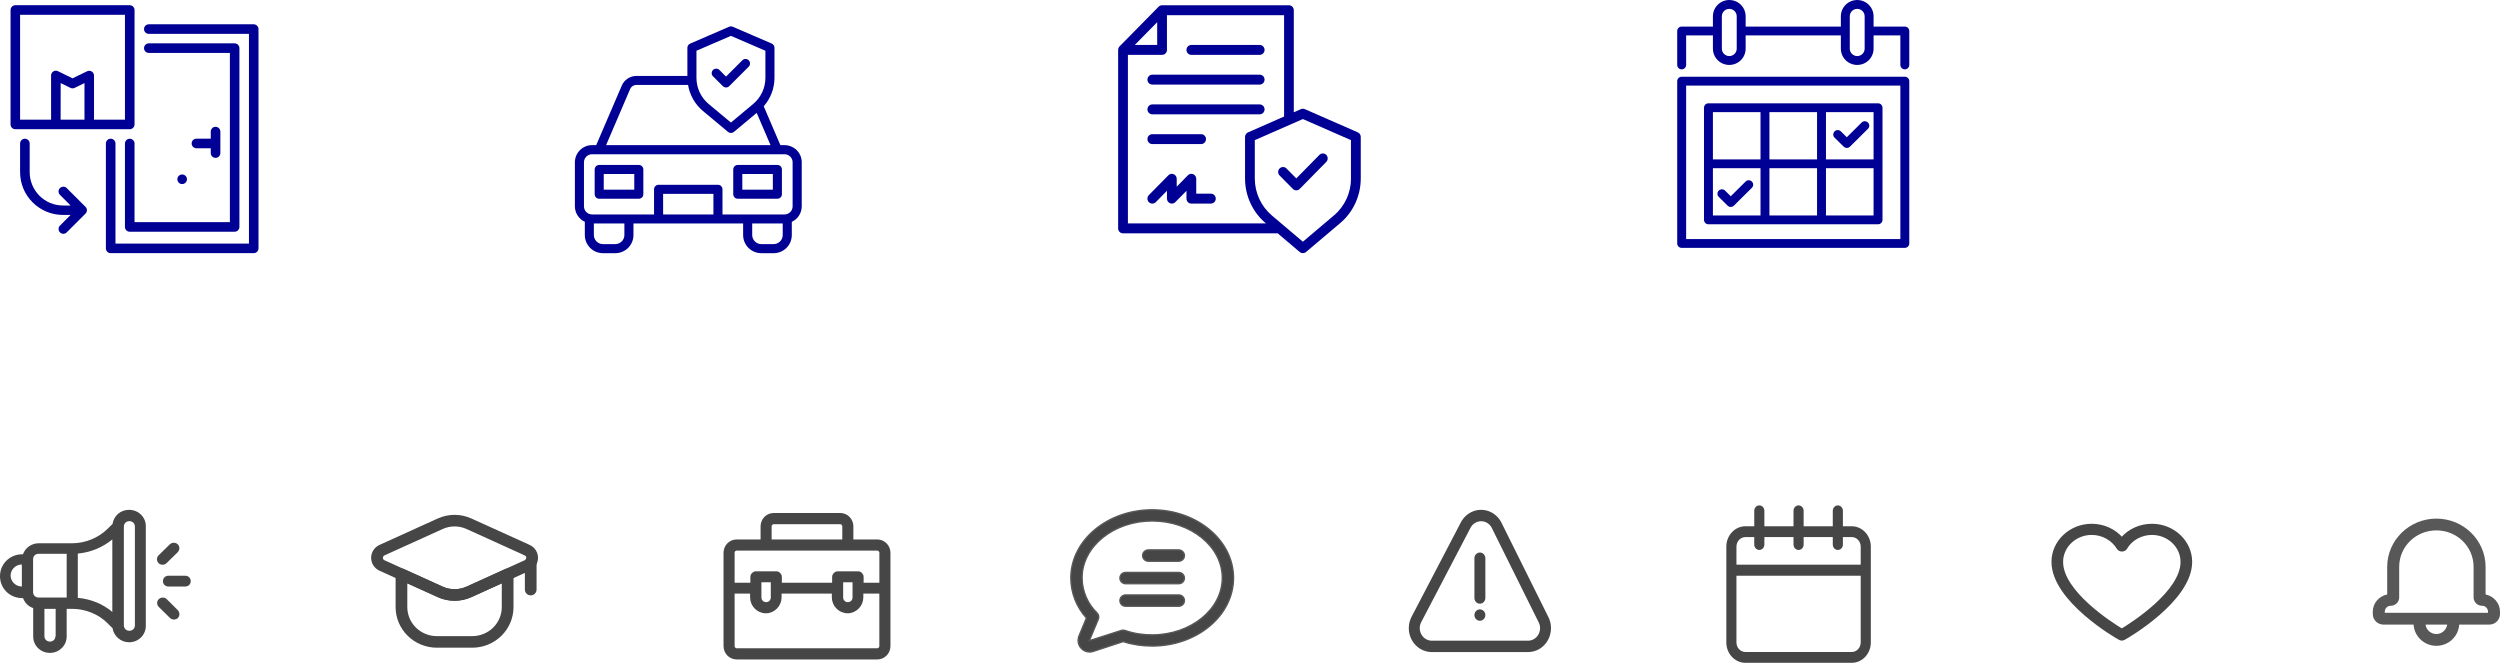
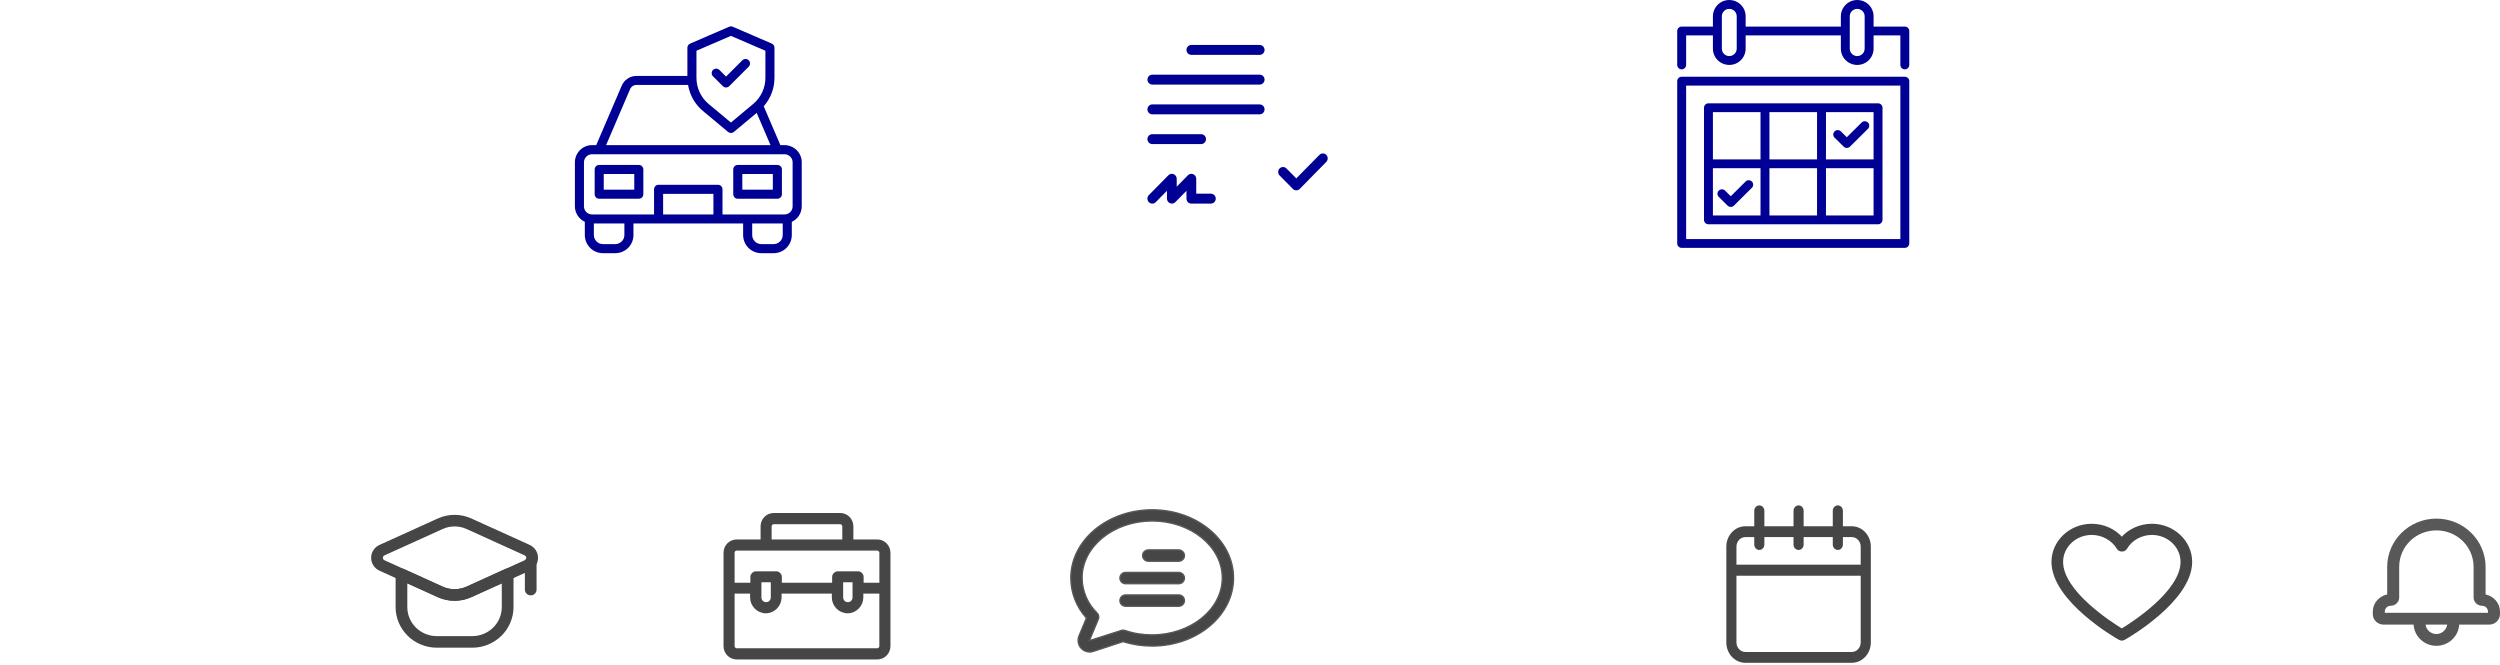
<svg xmlns="http://www.w3.org/2000/svg" width="474" height="126" viewBox="0 0 474 126" fill="none">
  <g clip-path="url(#clip0_2538_4858)">
    <path d="M166.321 102.601H161.478V99.799C161.478 98.569 160.509 97.586 159.297 97.586H146.709C145.497 97.586 144.528 98.569 144.528 99.799V102.601H139.685C138.473 102.601 137.504 103.583 137.504 104.808V122.497C137.504 123.726 138.473 124.709 139.685 124.709H166.327C167.539 124.709 168.507 123.726 168.507 122.497V104.808C168.502 103.583 167.533 102.601 166.321 102.601ZM145.979 99.799C145.979 99.405 146.316 99.063 146.704 99.063H159.297C159.684 99.063 160.022 99.405 160.022 99.799V102.601H145.979V99.799ZM139.685 104.072H166.327C166.714 104.072 167.052 104.414 167.052 104.808V110.805H163.42V109.379C163.42 108.986 163.083 108.643 162.695 108.643H158.821C158.433 108.643 158.095 108.986 158.095 109.379V110.805H147.916V109.379C147.916 108.986 147.578 108.643 147.191 108.643H143.316C142.929 108.643 142.591 108.986 142.591 109.379V110.805H138.96V104.808C138.96 104.37 139.297 104.072 139.685 104.072ZM161.965 110.069V113.265C161.965 113.955 161.433 114.494 160.752 114.494C160.072 114.494 159.54 113.955 159.54 113.265V110.069H161.965ZM146.466 110.069V113.265C146.466 113.955 145.934 114.494 145.253 114.494C144.573 114.494 144.041 113.955 144.041 113.265V110.069H146.466ZM166.321 123.238H139.685C139.297 123.238 138.96 122.895 138.96 122.502V112.226H142.541V113.259C142.541 114.736 143.753 115.96 145.204 115.96C146.654 115.96 147.866 114.73 147.866 113.259V112.226H158.04V113.259C158.04 114.736 159.252 115.96 160.703 115.96C162.153 115.96 163.365 114.73 163.365 113.259V112.226H167.046V122.497C167.052 122.89 166.708 123.238 166.321 123.238Z" fill="#464646" stroke="#464646" stroke-width="0.646" />
  </g>
  <g clip-path="url(#clip1_2538_4858)">
    <path fill-rule="evenodd" clip-rule="evenodd" d="M99.838 106.649V111.787C99.838 112.212 100.192 112.561 100.624 112.561C101.057 112.561 101.411 112.212 101.411 111.787V106.649C101.411 106.223 101.057 105.875 100.624 105.875C100.192 105.875 99.838 106.223 99.838 106.649Z" fill="#464646" stroke="#464646" stroke-width="0.646" />
    <path fill-rule="evenodd" clip-rule="evenodd" d="M89.241 112.926L100.283 107.917C101.135 107.528 101.687 106.689 101.687 105.762C101.687 104.834 101.141 103.996 100.283 103.606L89.241 98.597C87.308 97.718 85.075 97.718 83.141 98.597C80.133 99.962 75.282 102.159 72.094 103.606C71.236 103.996 70.689 104.834 70.689 105.762C70.689 106.689 71.236 107.528 72.094 107.917C75.282 109.364 80.133 111.562 83.141 112.926C85.075 113.806 87.302 113.806 89.241 112.926ZM99.622 106.512L88.581 111.52C87.062 112.205 85.315 112.205 83.802 111.52C80.794 110.156 75.943 107.959 72.755 106.512C72.461 106.376 72.269 106.087 72.269 105.762C72.269 105.443 72.461 105.147 72.755 105.012L83.802 100.003C85.321 99.318 87.068 99.318 88.581 100.003L99.622 105.012C99.916 105.147 100.108 105.437 100.108 105.762C100.108 106.087 99.916 106.376 99.622 106.512Z" fill="#464646" stroke="#464646" stroke-width="0.646" />
    <path fill-rule="evenodd" clip-rule="evenodd" d="M76.447 108.182C76.201 108.07 75.918 108.088 75.69 108.235C75.462 108.377 75.33 108.625 75.33 108.891V115.104C75.33 117.059 76.123 118.937 77.528 120.319C78.932 121.701 80.842 122.481 82.829 122.481H89.541C91.528 122.481 93.438 121.701 94.843 120.319C96.248 118.937 97.04 117.059 97.04 115.104V108.891C97.04 108.625 96.902 108.383 96.68 108.235C96.452 108.093 96.169 108.076 95.923 108.182L88.581 111.519C87.062 112.204 85.314 112.204 83.802 111.519L76.447 108.182ZM76.903 110.102L83.135 112.925C85.068 113.805 87.302 113.805 89.235 112.925L95.461 110.102V115.104C95.461 116.651 94.837 118.134 93.726 119.227C92.615 120.319 91.108 120.933 89.535 120.933H82.829C81.256 120.933 79.749 120.319 78.638 119.227C77.528 118.134 76.903 116.651 76.903 115.104V110.102Z" fill="#464646" stroke="#464646" stroke-width="0.646" />
  </g>
  <path d="M408.007 99.594C405.763 99.594 403.681 100.557 402.297 102.174C400.913 100.557 398.83 99.594 396.587 99.594C392.552 99.594 389.246 102.718 389.246 106.53C389.246 113.81 401.357 120.787 401.889 121.056C402.013 121.132 402.173 121.173 402.297 121.173C402.421 121.173 402.581 121.132 402.705 121.056C403.236 120.787 415.348 113.81 415.348 106.53C415.348 102.718 412.041 99.594 408.007 99.594ZM402.297 119.48C400.178 118.207 390.877 112.234 390.877 106.53C390.877 103.564 393.448 101.135 396.587 101.135C398.67 101.135 400.585 102.215 401.605 103.908C401.889 104.411 402.748 104.411 403.032 103.908C404.008 102.215 405.931 101.135 408.007 101.135C411.145 101.135 413.716 103.564 413.716 106.53C413.716 112.234 404.416 118.207 402.297 119.48Z" fill="#464646" stroke="#464646" stroke-width="0.574" />
  <g clip-path="url(#clip2_2538_4858)">
    <path d="M293.518 116.884L284.602 98.954C284.088 98.022 283.279 97.304 282.304 96.938C281.334 96.571 280.265 96.571 279.301 96.948C278.331 97.321 277.521 98.043 277.013 98.976L267.677 116.857C266.909 118.259 266.914 119.984 267.697 121.381C268.481 122.777 269.917 123.635 271.468 123.635H289.706C291.256 123.64 292.688 122.788 293.471 121.397C294.254 120.006 294.275 118.286 293.518 116.884ZM291.687 120.286C291.49 120.648 291.199 120.95 290.852 121.16C290.504 121.37 290.11 121.478 289.711 121.473H271.468C270.654 121.473 269.902 121.02 269.492 120.286C269.082 119.553 269.082 118.647 269.487 117.914L269.497 117.892L278.834 100.022C279.238 99.289 279.985 98.83 280.8 98.825C281.614 98.814 282.371 99.256 282.786 99.984L291.692 117.914C291.894 118.275 291.998 118.685 291.998 119.1C291.998 119.515 291.889 119.925 291.687 120.286Z" fill="#464646" />
    <path d="M280.586 104.758C280.311 104.758 280.047 104.871 279.855 105.076C279.658 105.281 279.549 105.55 279.549 105.836V113.385C279.549 113.768 279.746 114.124 280.068 114.318C280.389 114.512 280.783 114.512 281.105 114.318C281.426 114.124 281.624 113.768 281.624 113.385V105.836C281.624 105.55 281.515 105.275 281.318 105.076C281.126 104.871 280.861 104.758 280.586 104.758Z" fill="#464646" />
    <path d="M281.624 116.618C281.624 117.211 281.157 117.696 280.586 117.696C280.016 117.696 279.549 117.211 279.549 116.618C279.549 116.024 280.016 115.539 280.586 115.539C281.162 115.539 281.624 116.019 281.624 116.618Z" fill="#464646" />
  </g>
  <g clip-path="url(#clip3_2538_4858)">
    <path d="M35.117 109.156H31.942C31.342 109.156 30.896 109.593 30.896 110.181C30.896 110.77 31.342 111.206 31.942 111.206H35.117C35.717 111.206 36.162 110.77 36.162 110.181C36.162 109.593 35.717 109.156 35.117 109.156Z" fill="#464646" />
    <path d="M33.705 115.684L31.614 113.596C31.207 113.197 30.53 113.197 30.104 113.596C29.697 113.994 29.697 114.659 30.104 115.076L32.233 117.164C32.64 117.563 33.318 117.563 33.743 117.164C34.111 116.709 34.111 116.139 33.705 115.684Z" fill="#464646" />
    <path d="M33.706 103.205C33.3 102.807 32.622 102.807 32.196 103.205L30.067 105.293C29.66 105.692 29.66 106.356 30.067 106.774C30.473 107.172 31.151 107.172 31.577 106.774L33.706 104.686C34.113 104.23 34.113 103.623 33.706 103.205Z" fill="#464646" />
    <path d="M24.471 96.664C22.825 96.664 21.567 97.822 21.335 99.34L20.328 100.327C18.644 101.979 16.146 103.004 13.688 103.004H7.318C5.963 103.004 4.763 103.896 4.356 105.091H4.22C1.859 105.091 0 106.914 0 109.248C0 111.583 1.859 113.405 4.24 113.405H4.375C4.685 114.297 5.421 115.018 6.292 115.284V120.674C6.292 122.421 7.705 123.787 9.467 123.787C11.229 123.787 12.642 122.402 12.642 120.674V115.436H13.688C16.146 115.436 18.644 116.423 20.328 118.112L21.335 119.099C21.567 120.58 22.883 121.775 24.471 121.775C26.252 121.775 27.646 120.39 27.646 118.663V99.777C27.665 98.05 26.252 96.664 24.471 96.664ZM4.143 111.203C3.001 111.203 2.013 110.273 2.013 109.115C2.013 107.995 2.962 107.027 4.143 107.027V111.203ZM10.512 120.618C10.512 121.206 10.067 121.643 9.467 121.643C8.867 121.643 8.422 121.206 8.422 120.618V115.436H10.551V120.618H10.512ZM12.642 113.291H7.318C6.718 113.291 6.273 112.854 6.273 112.266V106.021C6.273 105.433 6.718 104.997 7.318 104.997H12.642V113.291ZM21.296 116.024C19.515 114.506 17.211 113.576 14.752 113.348V104.959C17.172 104.731 19.437 103.801 21.296 102.282V116.024ZM25.575 118.568C25.575 119.156 25.129 119.593 24.529 119.593C23.929 119.593 23.484 119.156 23.484 118.568V99.834C23.484 99.245 23.929 98.809 24.529 98.809C25.129 98.809 25.575 99.245 25.575 99.834V118.568Z" fill="#464646" />
  </g>
  <path d="M459.892 118.426C459.983 119.409 460.893 120.213 461.94 120.213C462.986 120.213 463.851 119.409 463.987 118.426H459.892ZM466.263 118.426C466.126 120.659 464.261 122.446 461.94 122.446C459.619 122.446 457.753 120.659 457.617 118.426H451.929C450.791 118.426 449.881 117.533 449.881 116.416V115.97C449.881 114.362 451.064 113.022 452.611 112.709V107.484C452.611 102.437 456.798 98.328 461.94 98.328C467.082 98.328 471.268 102.437 471.268 107.484V112.709C472.816 113.022 473.999 114.362 473.999 115.97V116.416C473.999 117.533 473.089 118.426 471.951 118.426H466.263ZM471.723 115.97C471.723 115.345 471.223 114.853 470.586 114.853C469.721 114.853 468.993 114.139 468.993 113.29V107.484C468.993 103.643 465.853 100.561 461.94 100.561C458.026 100.561 454.886 103.643 454.886 107.484V113.29C454.886 114.139 454.158 114.853 453.294 114.853C452.657 114.853 452.156 115.345 452.156 115.97V116.193H471.723V115.97Z" fill="#585858" />
  <path d="M351.101 99.781H349.414V96.846C349.414 96.28 348.984 95.82 348.454 95.82C347.925 95.82 347.495 96.28 347.495 96.846V99.781H341.97V96.846C341.97 96.28 341.539 95.82 341.01 95.82C340.481 95.82 340.051 96.28 340.051 96.846V99.781H334.525V96.846C334.525 96.28 334.095 95.82 333.566 95.82C333.036 95.82 332.606 96.28 332.606 96.846V99.781H330.919C328.934 99.781 327.312 101.514 327.312 103.636V121.813C327.312 123.935 328.934 125.667 330.919 125.667H351.101C353.086 125.667 354.708 123.935 354.708 121.813V103.636C354.708 101.514 353.086 99.781 351.101 99.781ZM330.919 101.832H332.606V103.247C332.606 103.813 333.036 104.272 333.566 104.272C334.095 104.272 334.525 103.813 334.525 103.247V101.832H340.051V103.247C340.051 103.813 340.481 104.272 341.01 104.272C341.539 104.272 341.97 103.813 341.97 103.247V101.832H347.495V103.247C347.495 103.813 347.925 104.272 348.454 104.272C348.984 104.272 349.414 103.813 349.414 103.247V101.832H351.101C352.028 101.832 352.789 102.646 352.789 103.636V107.066H329.231V103.636C329.231 102.646 329.992 101.832 330.919 101.832ZM351.101 123.616H330.919C329.992 123.616 329.231 122.803 329.231 121.813V109.153H352.789V121.813C352.789 122.803 352.028 123.616 351.101 123.616Z" fill="#464646" />
  <path d="M224.571 109.603C224.571 110.183 224.103 110.677 223.488 110.677H213.419C212.833 110.677 212.336 110.212 212.336 109.603C212.336 109.022 212.804 108.529 213.419 108.529H223.488C224.074 108.529 224.571 109.022 224.571 109.603ZM223.488 112.796H213.419C212.833 112.796 212.336 113.26 212.336 113.87C212.336 114.479 212.804 114.944 213.419 114.944H223.488C224.074 114.944 224.571 114.479 224.571 113.87C224.571 113.26 224.074 112.796 223.488 112.796ZM223.488 104.262H217.722C217.136 104.262 216.639 104.726 216.639 105.336C216.639 105.916 217.107 106.41 217.722 106.41H223.488C224.074 106.41 224.571 105.945 224.571 105.336C224.571 104.755 224.074 104.262 223.488 104.262ZM233.88 109.574C233.88 116.714 226.972 122.491 218.453 122.491C216.58 122.491 214.736 122.23 212.95 121.649L207.272 123.507C207.038 123.594 206.803 123.623 206.569 123.623C205.369 123.594 204.403 122.636 204.403 121.417C204.403 121.156 204.462 120.894 204.549 120.633L205.984 117.179C204.11 115.118 203.027 112.418 203.027 109.574C203.027 102.462 209.935 96.656 218.453 96.656C226.972 96.656 233.88 102.462 233.88 109.574ZM231.743 109.574C231.743 103.623 225.771 98.775 218.453 98.775C211.136 98.775 205.164 103.623 205.164 109.574C205.193 112.099 206.218 114.479 208.033 116.25C208.326 116.569 208.413 117.005 208.238 117.411L206.54 121.475L212.599 119.53C212.833 119.443 213.068 119.472 213.302 119.53C214.941 120.111 216.697 120.372 218.424 120.372C225.771 120.372 231.743 115.524 231.743 109.574Z" fill="#464646" stroke="#585858" stroke-width="0.257" />
  <g clip-path="url(#clip4_2538_4858)">
    <path d="M361.154 5.038H355.231V3.08C355.231 1.981 354.636 0.962 353.679 0.412C352.723 -0.137 351.534 -0.137 350.577 0.412C349.62 0.962 349.026 1.981 349.026 3.08V5.038H330.974V3.08C330.974 1.981 330.38 0.962 329.423 0.412C328.466 -0.137 327.277 -0.137 326.321 0.412C325.364 0.962 324.769 1.981 324.769 3.08V5.038H318.846C318.383 5.038 318 5.418 318 5.878V12.312C318 12.772 318.383 13.151 318.846 13.151C319.31 13.151 319.692 12.772 319.692 12.312V6.717H324.769V9.235C324.769 10.334 325.364 11.353 326.321 11.902C327.277 12.452 328.466 12.452 329.423 11.902C330.38 11.353 330.974 10.334 330.974 9.235V6.717H349.026V9.235C349.026 10.334 349.62 11.353 350.577 11.902C351.534 12.452 352.723 12.452 353.679 11.902C354.636 11.353 355.231 10.334 355.231 9.235V6.717H360.308V12.312C360.308 12.772 360.69 13.151 361.154 13.151C361.617 13.151 362 12.772 362 12.312V5.878C362 5.418 361.617 5.038 361.154 5.038ZM329.282 9.235C329.282 10.004 328.647 10.633 327.872 10.633C327.096 10.633 326.462 10.004 326.462 9.235V3.08C326.462 2.311 327.096 1.681 327.872 1.681C328.647 1.681 329.282 2.311 329.282 3.08V9.235ZM353.538 9.235C353.538 10.004 352.904 10.633 352.128 10.633C351.353 10.633 350.718 10.004 350.718 9.235V3.08C350.718 2.311 351.353 1.681 352.128 1.681C352.904 1.681 353.538 2.311 353.538 3.08V9.235Z" fill="#000094" />
    <path d="M361.154 14.547H318.846C318.383 14.547 318 14.927 318 15.386V46.16C318 46.62 318.383 46.999 318.846 46.999H361.154C361.617 46.999 362 46.62 362 46.16V15.386C362 14.927 361.617 14.547 361.154 14.547ZM360.308 45.321H319.692V16.225H360.308V45.321Z" fill="#000094" />
    <path d="M330.944 34.442L328.154 37.209L327.056 36.12C326.723 35.81 326.199 35.821 325.877 36.14C325.555 36.46 325.545 36.98 325.857 37.309L327.549 38.988C327.882 39.318 328.416 39.318 328.748 38.988L332.133 35.631C332.304 35.471 332.394 35.261 332.405 35.031C332.405 34.801 332.324 34.581 332.153 34.422C331.992 34.262 331.77 34.172 331.538 34.172C331.317 34.172 331.095 34.272 330.944 34.442Z" fill="#000094" />
    <path d="M349.56 27.8C349.893 28.13 350.427 28.13 350.759 27.8L354.144 24.443C354.315 24.283 354.406 24.073 354.416 23.844C354.416 23.614 354.335 23.394 354.164 23.234C354.003 23.074 353.781 22.984 353.549 22.984C353.318 22.984 353.106 23.084 352.945 23.254L350.155 26.022L349.057 24.933C348.895 24.763 348.684 24.673 348.452 24.663C348.221 24.663 347.999 24.743 347.838 24.913C347.677 25.073 347.586 25.292 347.586 25.522C347.586 25.752 347.687 25.962 347.858 26.122L349.56 27.8Z" fill="#000094" />
    <path d="M323.922 42.526H356.076C356.54 42.526 356.922 42.147 356.922 41.687V20.425C356.922 19.966 356.54 19.586 356.076 19.586H323.922C323.459 19.586 323.076 19.966 323.076 20.425V41.687C323.076 42.147 323.459 42.526 323.922 42.526ZM324.768 31.895H333.794V40.848H324.768V31.895ZM335.486 31.895H344.512V40.848H335.486V31.895ZM355.23 40.848H346.204V31.895H355.23V40.848ZM355.23 30.217H346.204V21.265H355.23V30.217ZM344.512 30.217H335.486V21.265H344.512V30.217ZM324.768 21.265H333.794V30.217H324.768V21.265Z" fill="#000094" />
  </g>
  <g clip-path="url(#clip5_2538_4858)">
-     <path d="M257.436 25.092L247.395 20.693C247.155 20.59 246.896 20.59 246.655 20.693L245.304 21.285V1.94C245.304 1.686 245.202 1.451 245.036 1.273C244.869 1.094 244.628 1 244.379 1H220.328C220.078 1 219.847 1.103 219.671 1.273L212.268 8.793C212.102 8.971 212 9.216 212 9.46V43.3C212 43.554 212.102 43.789 212.268 43.967C212.435 44.146 212.676 44.24 212.925 44.24H242.25L246.433 47.784C246.775 48.075 247.275 48.075 247.617 47.784L254.095 42.304C256.575 40.217 258 37.115 258 33.844V25.957C258 25.581 257.778 25.243 257.436 25.092ZM219.403 4.205V8.52H215.156L219.403 4.205ZM213.851 42.36V10.4H220.328C220.578 10.4 220.809 10.297 220.985 10.127C221.161 9.958 221.254 9.714 221.254 9.46V2.88H243.462V22.094L236.615 25.102C236.282 25.252 236.06 25.59 236.06 25.966V33.844C236.06 37.115 237.485 40.217 239.965 42.304L240.029 42.36H213.851ZM256.149 33.834C256.149 36.551 254.965 39.126 252.901 40.856L247.025 45.829L241.149 40.856C239.095 39.117 237.91 36.551 237.91 33.834V26.568L247.025 22.573L256.14 26.568V33.834H256.149Z" fill="#000094" />
    <path d="M243.915 31.942C243.554 31.576 242.971 31.576 242.611 31.942C242.25 32.309 242.25 32.901 242.611 33.268L245.128 35.815C245.488 36.182 246.071 36.182 246.432 35.815L251.448 30.711C251.624 30.532 251.725 30.297 251.735 30.044C251.735 29.79 251.642 29.546 251.466 29.367C251.29 29.188 251.05 29.085 250.8 29.094C250.55 29.094 250.319 29.198 250.143 29.386L245.775 33.822L243.915 31.942Z" fill="#000094" />
    <path d="M229.583 36.721H226.807V33.901C226.807 33.516 226.585 33.177 226.233 33.027C225.891 32.877 225.493 32.961 225.224 33.234L223.105 35.396V33.901C223.105 33.516 222.883 33.177 222.532 33.027C222.189 32.877 221.791 32.961 221.523 33.234L217.821 36.994C217.461 37.36 217.461 37.953 217.821 38.328C218.182 38.695 218.765 38.695 219.135 38.328L221.255 36.176V37.661C221.255 38.037 221.477 38.385 221.828 38.526C221.939 38.573 222.06 38.601 222.18 38.601C222.43 38.601 222.661 38.507 222.837 38.328L224.956 36.176V37.661C224.956 37.915 225.058 38.15 225.224 38.328C225.391 38.507 225.632 38.601 225.881 38.601H229.583C230.092 38.601 230.508 38.178 230.508 37.661C230.508 37.144 230.092 36.721 229.583 36.721Z" fill="#000094" />
    <path d="M225.88 10.403H238.836C239.345 10.403 239.761 9.98 239.761 9.463C239.761 8.946 239.345 8.523 238.836 8.523H225.88C225.371 8.523 224.955 8.946 224.955 9.463C224.955 9.98 225.371 10.403 225.88 10.403Z" fill="#000094" />
    <path d="M218.478 16.036H238.836C239.345 16.036 239.762 15.613 239.762 15.096C239.762 14.579 239.345 14.156 238.836 14.156H218.478C217.969 14.156 217.553 14.579 217.553 15.096C217.553 15.613 217.969 16.036 218.478 16.036Z" fill="#000094" />
    <path d="M218.478 21.677H238.836C239.345 21.677 239.762 21.254 239.762 20.737C239.762 20.22 239.345 19.797 238.836 19.797H218.478C217.969 19.797 217.553 20.22 217.553 20.737C217.553 21.254 217.969 21.677 218.478 21.677Z" fill="#000094" />
    <path d="M218.478 27.317H227.732C228.241 27.317 228.657 26.895 228.657 26.378C228.657 25.86 228.241 25.438 227.732 25.438H218.478C217.969 25.438 217.553 25.86 217.553 26.378C217.553 26.895 217.969 27.317 218.478 27.317Z" fill="#000094" />
  </g>
  <g clip-path="url(#clip6_2538_4858)">
    <path d="M148.758 27.517H147.958L144.802 20.147C146.118 18.659 146.84 16.741 146.84 14.763V9.053C146.84 8.709 146.634 8.399 146.324 8.262L138.928 5.071C138.704 4.976 138.464 4.976 138.24 5.071L130.844 8.27C130.534 8.408 130.328 8.717 130.328 9.061V14.393H120.696C120.094 14.393 119.509 14.565 119.01 14.892C118.512 15.219 118.116 15.692 117.884 16.242L113.042 27.517H112.242C111.382 27.517 110.557 27.861 109.955 28.471C109.353 29.082 109 29.899 109 30.759V39.127C109 39.746 109.181 40.348 109.516 40.864C109.851 41.38 110.324 41.793 110.883 42.051V44.562C110.883 45.474 111.245 46.351 111.89 46.996C112.526 47.641 113.403 48.002 114.315 48.002H116.663C117.574 48.002 118.451 47.641 119.096 46.996C119.741 46.351 120.103 45.474 120.103 44.562V42.369H140.897V44.562C140.897 45.474 141.259 46.351 141.904 46.996C142.549 47.641 143.426 48.002 144.337 48.002H146.685C147.597 48.002 148.474 47.641 149.119 46.996C149.764 46.351 150.125 45.474 150.125 44.562V42.059C150.684 41.801 151.157 41.389 151.493 40.873C151.828 40.357 152 39.755 152.009 39.136V30.759C152.009 29.899 151.665 29.073 151.054 28.471C150.443 27.869 149.618 27.526 148.758 27.517ZM132.048 9.62L138.584 6.8L145.12 9.62V14.763C145.12 16.681 144.269 18.495 142.798 19.717L138.584 23.234L134.37 19.725C132.899 18.504 132.048 16.681 132.048 14.772V9.62ZM119.458 16.913C119.561 16.672 119.733 16.466 119.956 16.32C120.18 16.174 120.429 16.096 120.696 16.105H130.457C130.775 18.031 131.773 19.785 133.278 21.041L138.042 25.014C138.36 25.281 138.825 25.281 139.143 25.014L143.469 21.402L146.092 27.517H114.917L119.458 16.913ZM118.383 44.562C118.383 45.018 118.202 45.456 117.875 45.775C117.548 46.102 117.118 46.282 116.663 46.282H114.315C113.859 46.282 113.42 46.102 113.102 45.775C112.775 45.448 112.595 45.018 112.595 44.562V42.369H118.383V44.562ZM125.727 40.658V36.753H135.264V40.658H125.727ZM148.405 44.562C148.405 45.018 148.225 45.456 147.898 45.775C147.571 46.102 147.141 46.282 146.685 46.282H144.337C143.882 46.282 143.443 46.102 143.125 45.775C142.798 45.448 142.617 45.018 142.617 44.562V42.369H148.405V44.562ZM150.28 39.136C150.28 39.54 150.117 39.927 149.833 40.211C149.549 40.494 149.162 40.658 148.758 40.658H136.984V35.893C136.984 35.661 136.89 35.446 136.735 35.283C136.58 35.119 136.357 35.033 136.124 35.033H124.867C124.394 35.033 124.007 35.42 124.007 35.893V40.658H112.242C111.838 40.658 111.451 40.494 111.167 40.211C110.883 39.927 110.72 39.54 110.72 39.136V30.768C110.72 30.363 110.883 29.977 111.167 29.693C111.451 29.409 111.838 29.245 112.242 29.245H148.758C149.162 29.245 149.549 29.409 149.833 29.693C150.117 29.977 150.28 30.363 150.28 30.768V39.136Z" fill="#000094" />
    <path d="M121.118 31.273H113.61C113.137 31.273 112.75 31.66 112.75 32.133V36.82C112.75 37.053 112.845 37.268 112.999 37.431C113.154 37.594 113.378 37.68 113.61 37.68H121.118C121.35 37.68 121.565 37.586 121.728 37.431C121.892 37.276 121.978 37.053 121.978 36.82V32.133C121.978 31.901 121.883 31.686 121.728 31.523C121.565 31.359 121.35 31.273 121.118 31.273ZM120.258 35.96H114.47V32.993H120.258V35.96Z" fill="#000094" />
    <path d="M147.391 31.273H139.883C139.41 31.273 139.023 31.66 139.023 32.133V36.82C139.023 37.053 139.118 37.268 139.273 37.431C139.428 37.594 139.651 37.68 139.883 37.68H147.391C147.623 37.68 147.838 37.586 148.002 37.431C148.165 37.276 148.251 37.053 148.251 36.82V32.133C148.251 31.901 148.157 31.686 148.002 31.523C147.838 31.359 147.615 31.273 147.391 31.273ZM146.531 35.96H140.743V32.993H146.531V35.96Z" fill="#000094" />
    <path d="M137.054 16.334C137.389 16.67 137.931 16.67 138.266 16.334L141.964 12.636C142.291 12.301 142.282 11.759 141.956 11.432C141.62 11.097 141.087 11.097 140.752 11.424L137.656 14.52L136.417 13.281C136.254 13.118 136.039 13.023 135.807 13.015C135.574 13.015 135.351 13.101 135.187 13.264C135.024 13.428 134.929 13.651 134.938 13.883C134.938 14.116 135.033 14.331 135.205 14.494L137.054 16.334Z" fill="#000094" />
  </g>
  <g clip-path="url(#clip7_2538_4858)">
    <path d="M3.809 32.633V27.21C3.809 26.714 4.211 26.301 4.718 26.301C5.224 26.301 5.627 26.704 5.627 27.21V32.633C5.627 34.306 6.298 35.918 7.476 37.106C8.653 38.294 10.265 38.965 11.948 38.965H13.384L11.318 36.889C11.008 36.527 11.029 36 11.37 35.66C11.7 35.329 12.238 35.308 12.599 35.608L16.215 39.223C16.566 39.574 16.566 40.143 16.215 40.494L12.599 44.109C12.238 44.419 11.711 44.398 11.37 44.057C11.039 43.727 11.019 43.19 11.318 42.828L13.384 40.752H11.938C9.779 40.752 7.713 39.895 6.184 38.366C4.666 36.868 3.809 34.792 3.809 32.633Z" fill="#000094" />
    <path d="M2 23.591V1.899C2 1.661 2.093 1.434 2.269 1.258C2.444 1.083 2.671 0.99 2.909 0.99H24.601C24.839 0.99 25.066 1.083 25.242 1.258C25.417 1.434 25.51 1.661 25.51 1.899V23.591C25.51 23.829 25.417 24.056 25.242 24.231C25.066 24.407 24.839 24.5 24.601 24.5H2.909C2.403 24.5 2 24.097 2 23.591ZM11.493 22.692H16.017V15.751L14.158 16.66C13.91 16.784 13.611 16.784 13.363 16.66L11.503 15.751L11.493 22.692ZM3.808 22.692H9.685V14.305C9.685 13.995 9.851 13.706 10.109 13.54C10.377 13.375 10.708 13.354 10.987 13.499L13.755 14.852C14.736 14.367 16.379 13.561 16.544 13.499C16.823 13.375 17.143 13.396 17.401 13.561C17.66 13.726 17.815 14.005 17.825 14.315V22.692H23.692V2.808H3.808V22.692Z" fill="#000094" />
    <path d="M20.076 47.091V27.206C20.076 26.711 20.479 26.297 20.985 26.297C21.491 26.297 21.894 26.7 21.894 27.206V46.192H47.202V6.423H28.216C27.72 6.423 27.307 6.02 27.307 5.514C27.307 5.008 27.71 4.605 28.216 4.605H48.101C48.338 4.605 48.565 4.698 48.741 4.874C48.917 5.049 49.01 5.276 49.01 5.514V47.091C49.01 47.329 48.917 47.556 48.741 47.731C48.565 47.907 48.338 48 48.101 48H20.985C20.479 48 20.076 47.597 20.076 47.091Z" fill="#000094" />
    <path d="M27.307 9.127C27.307 8.889 27.4 8.662 27.575 8.486C27.751 8.31 27.978 8.217 28.216 8.217H44.485C44.723 8.217 44.95 8.31 45.126 8.486C45.301 8.662 45.394 8.889 45.394 9.127V43.029C45.394 43.266 45.301 43.493 45.126 43.669C44.95 43.844 44.723 43.938 44.485 43.938H24.6C24.105 43.938 23.691 43.535 23.691 43.029V27.214C23.691 26.718 24.094 26.305 24.6 26.305C25.107 26.305 25.509 26.708 25.509 27.214V42.12H43.586V10.036H28.216C27.71 10.036 27.307 9.633 27.307 9.127Z" fill="#000094" />
    <path d="M35.447 33.989C35.447 33.494 35.044 33.08 34.538 33.08C34.032 33.08 33.629 33.483 33.629 33.989C33.629 34.496 34.032 34.898 34.538 34.898C35.044 34.898 35.447 34.485 35.447 33.989Z" fill="#000094" />
    <path d="M40.871 24.042C41.108 24.042 41.336 24.135 41.511 24.31C41.687 24.486 41.78 24.713 41.78 24.951V29.021C41.78 29.517 41.377 29.93 40.871 29.93C40.364 29.93 39.962 29.527 39.962 29.021V28.112H37.245C36.749 28.112 36.336 27.709 36.336 27.203C36.336 26.697 36.739 26.294 37.245 26.294H39.962V24.941C39.962 24.703 40.055 24.476 40.23 24.3C40.406 24.124 40.623 24.042 40.871 24.042Z" fill="#000094" />
  </g>
  <defs>
    <clipPath id="clip0_2538_4858">
      <rect width="33.581" height="30.998" fill="white" transform="translate(136.213 95)" />
    </clipPath>
    <clipPath id="clip1_2538_4858">
      <rect width="33.581" height="27.123" fill="white" transform="translate(69.398 96.664)" />
    </clipPath>
    <clipPath id="clip2_2538_4858">
-       <rect width="26.967" height="26.967" fill="white" transform="translate(267.109 96.664)" />
-     </clipPath>
+       </clipPath>
    <clipPath id="clip3_2538_4858">
-       <rect width="36.164" height="27.123" fill="white" transform="translate(0 96.664)" />
-     </clipPath>
+       </clipPath>
    <clipPath id="clip4_2538_4858">
      <rect width="44" height="47" fill="white" transform="translate(318)" />
    </clipPath>
    <clipPath id="clip5_2538_4858">
      <rect width="46" height="47" fill="white" transform="translate(212 1)" />
    </clipPath>
    <clipPath id="clip6_2538_4858">
      <rect width="43" height="43" fill="white" transform="translate(109 5)" />
    </clipPath>
    <clipPath id="clip7_2538_4858">
-       <rect width="47" height="47" fill="white" transform="matrix(1 0 0 -1 2 48)" />
-     </clipPath>
+       </clipPath>
  </defs>
</svg>